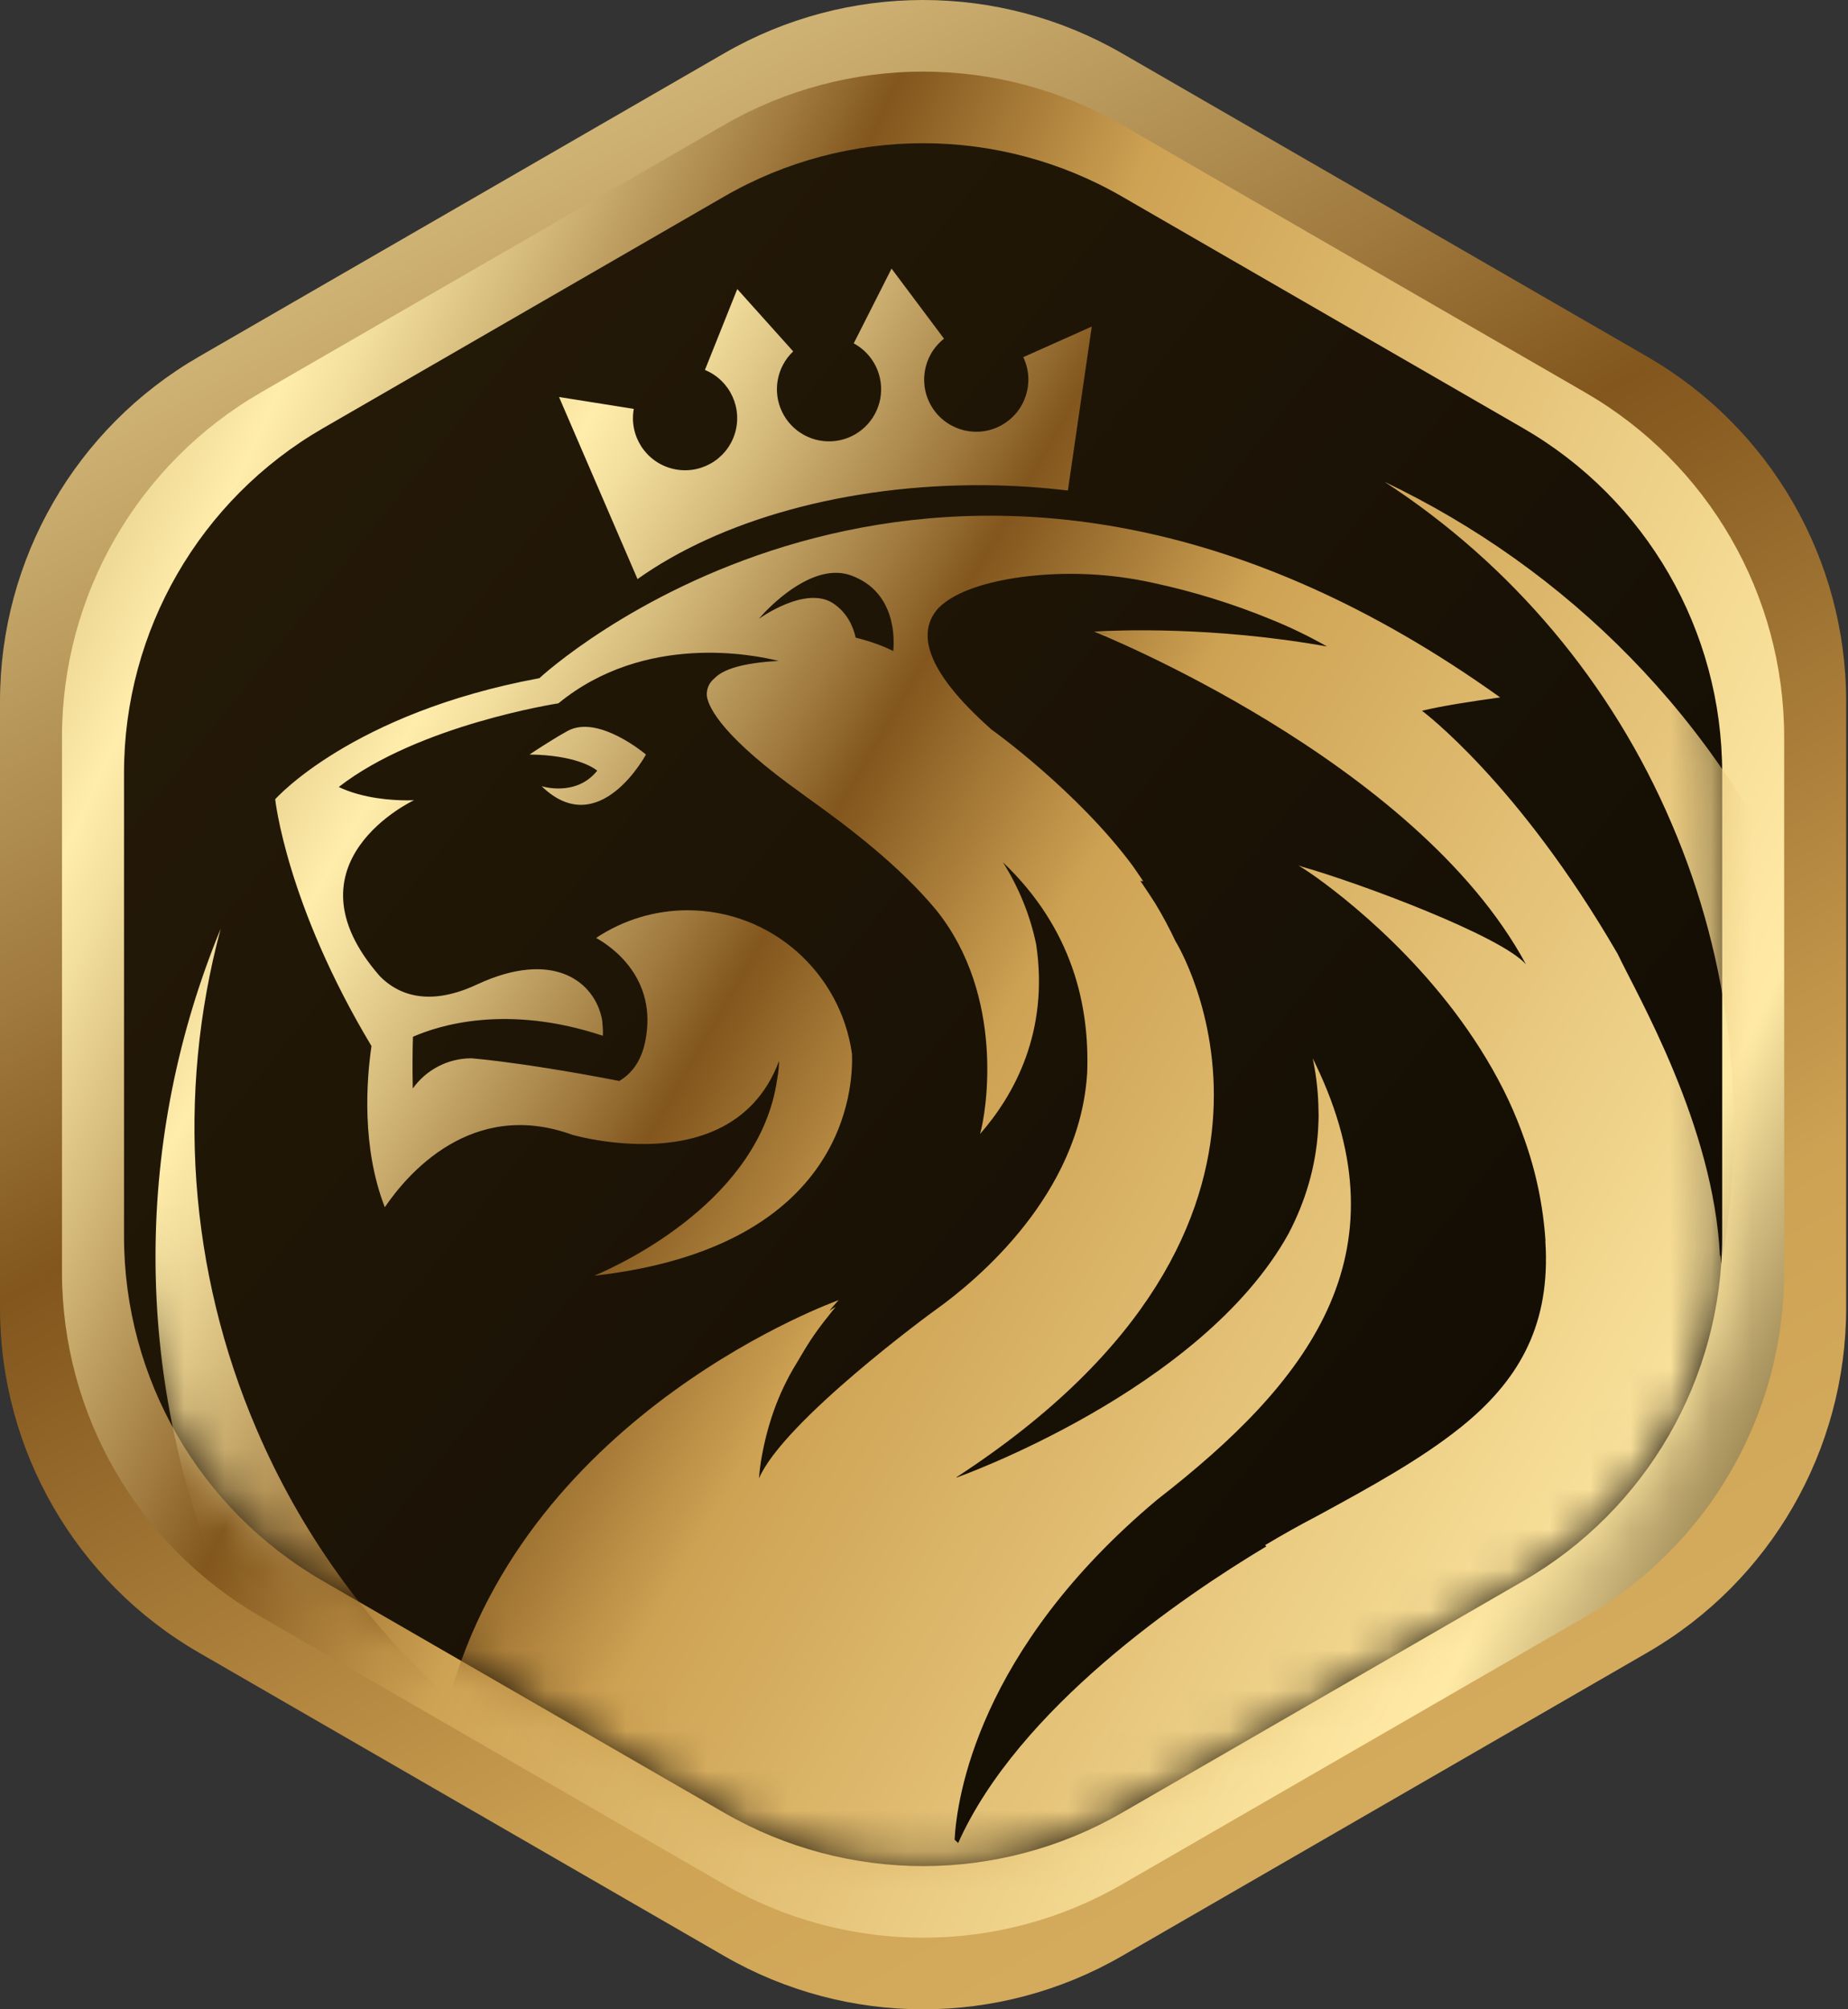
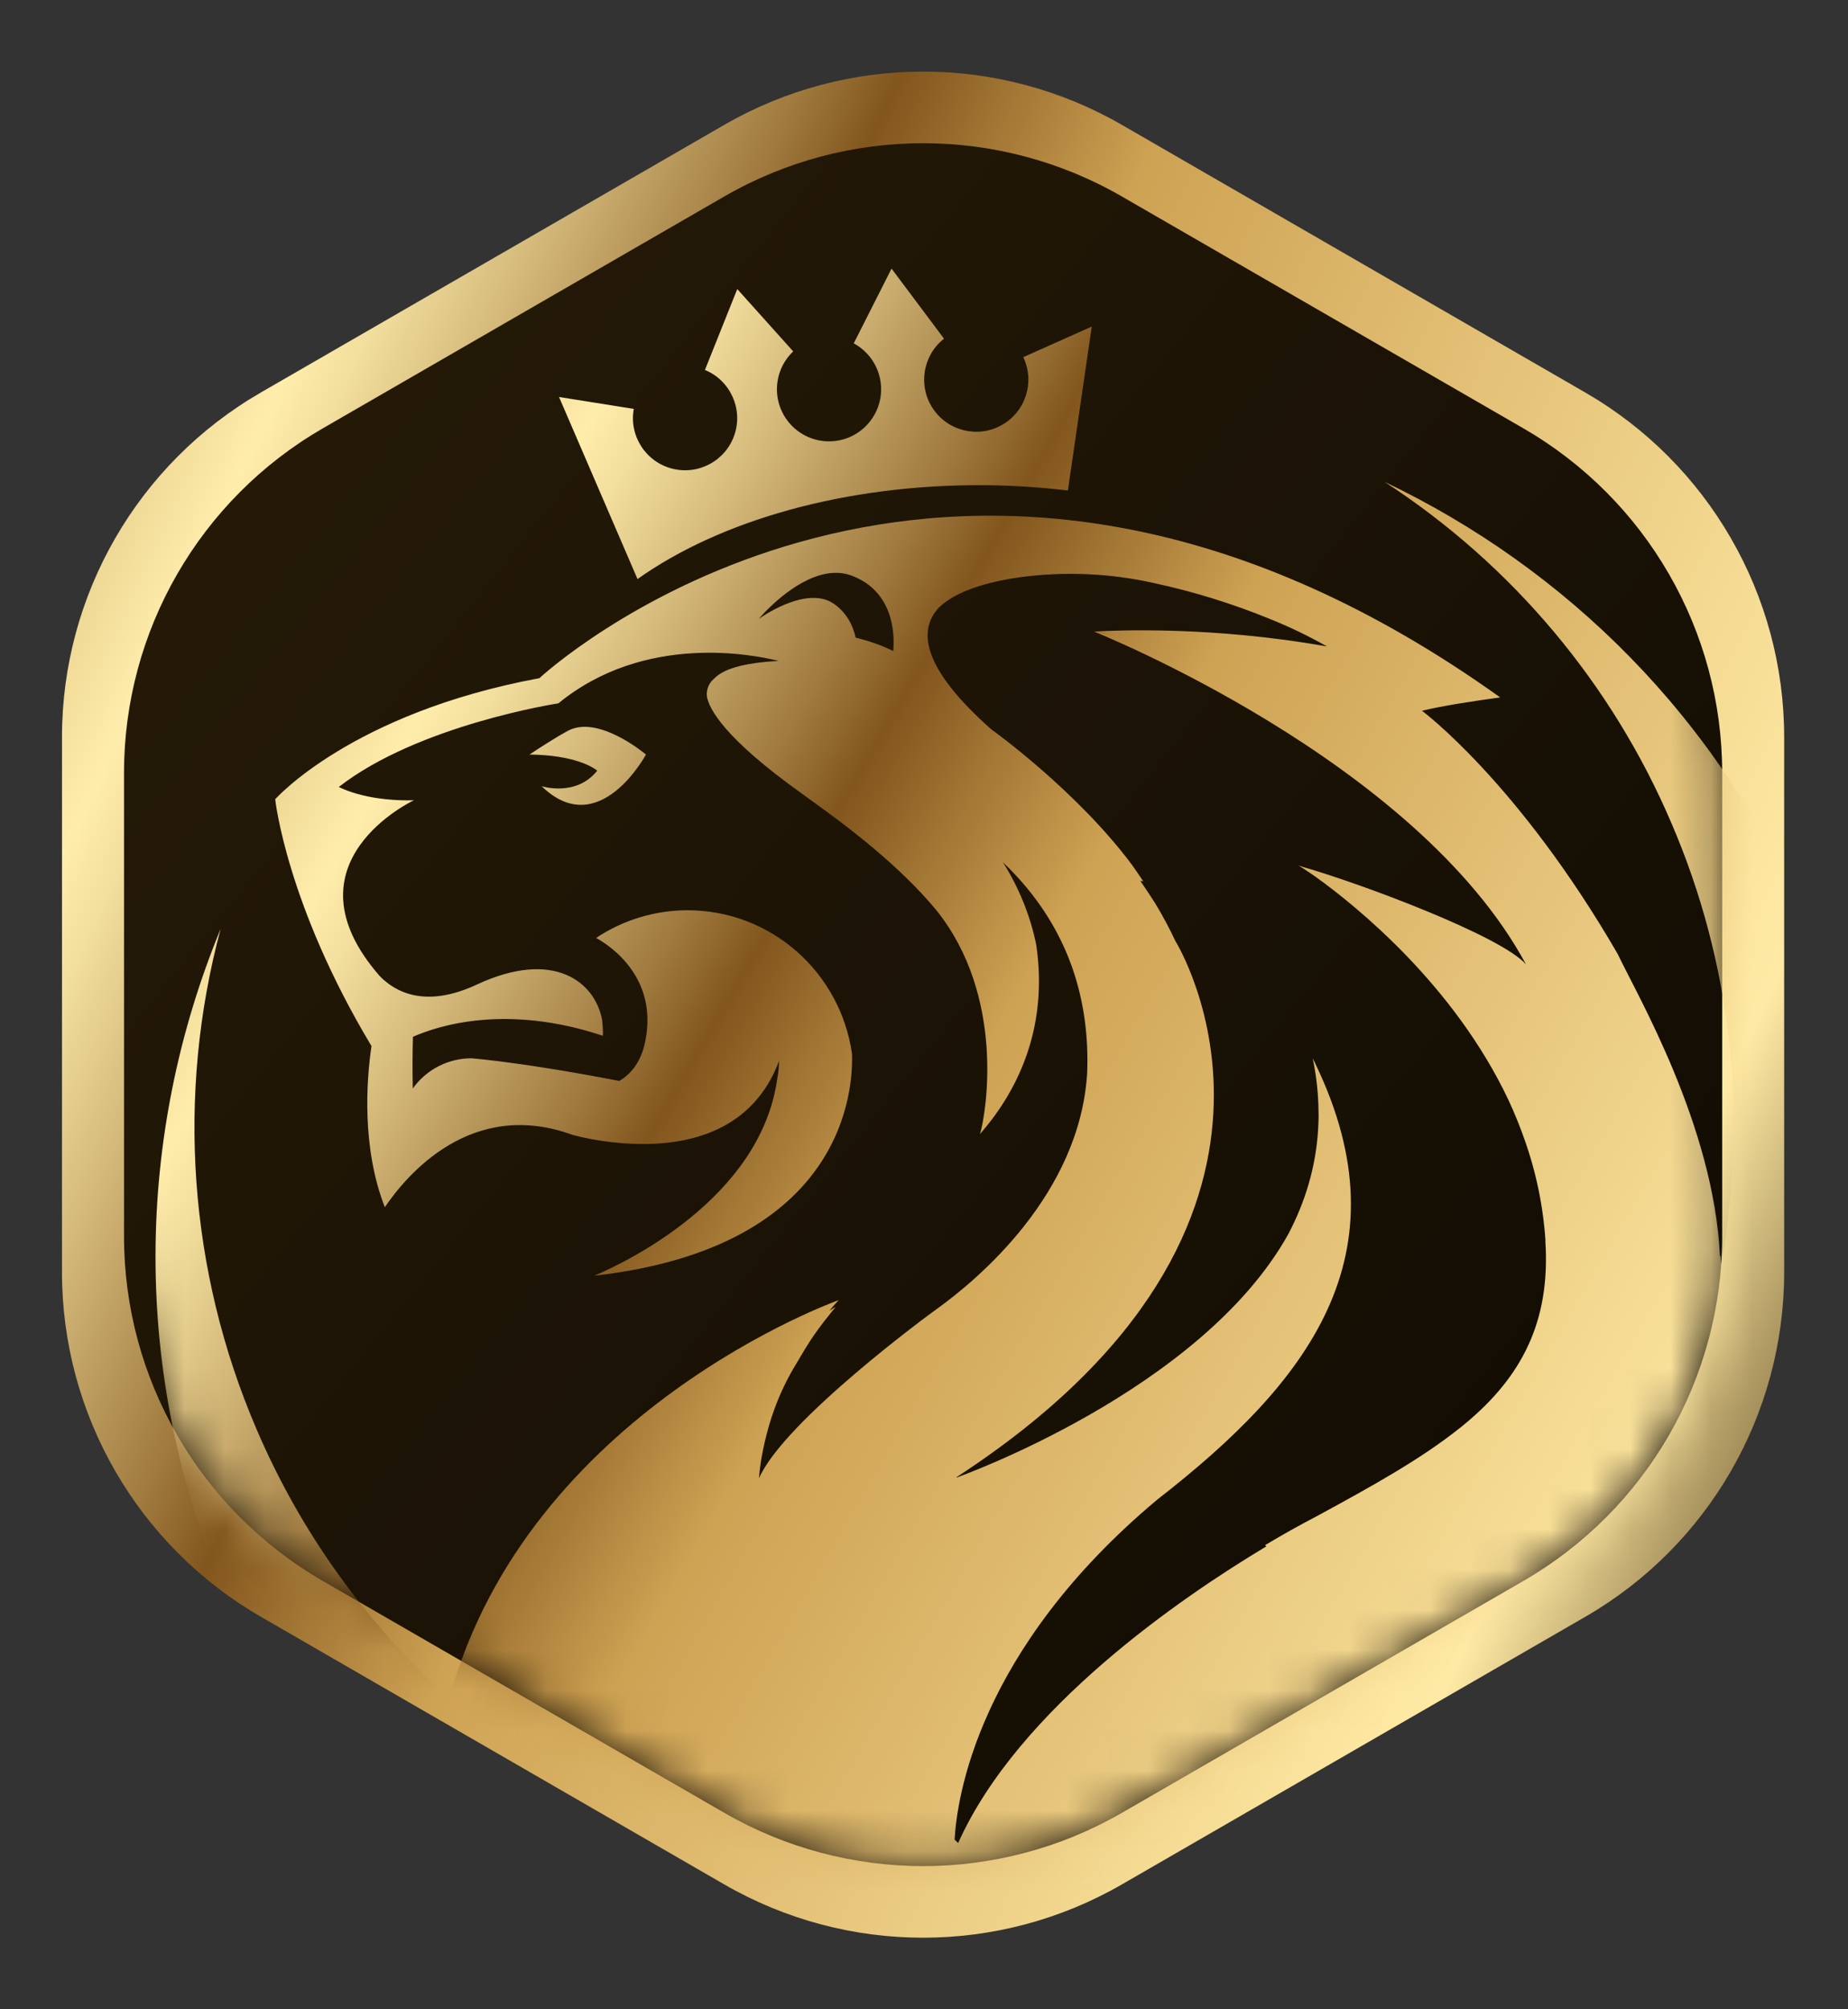
<svg xmlns="http://www.w3.org/2000/svg" xmlns:xlink="http://www.w3.org/1999/xlink" width="46px" height="50px" viewBox="0 0 46 50" version="1.1">
  <rect x="0" y="0" width="46" height="50" fill="#333333" stroke="none" />
  <title>group-28</title>
  <defs>
    <linearGradient x1="177.991%" y1="317.336%" x2="-22.249%" y2="-64.511%" id="linearGradient-1">
      <stop stop-color="#B58947" offset="0%" />
      <stop stop-color="#A3732F" offset="11%" />
      <stop stop-color="#361F00" offset="17%" />
      <stop stop-color="#FFEAA5" offset="30%" />
      <stop stop-color="#CEA253" offset="62%" />
      <stop stop-color="#82561D" offset="71%" />
      <stop stop-color="#A07A3F" offset="74%" />
      <stop stop-color="#D3B879" offset="80%" />
      <stop stop-color="#F2DE9D" offset="84%" />
      <stop stop-color="#FFEDAB" offset="86%" />
      <stop stop-color="#EAD290" offset="90%" />
      <stop stop-color="#B88E4B" offset="97%" />
      <stop stop-color="#A3732F" offset="100%" />
    </linearGradient>
    <linearGradient x1="135.292%" y1="84.884%" x2="-8.452%" y2="9.944%" id="linearGradient-2">
      <stop stop-color="#B58947" offset="0%" />
      <stop stop-color="#A3732F" offset="11%" />
      <stop stop-color="#361F00" offset="17%" />
      <stop stop-color="#FFEAA5" offset="30%" />
      <stop stop-color="#CEA253" offset="62%" />
      <stop stop-color="#82561D" offset="71%" />
      <stop stop-color="#A07A3F" offset="74%" />
      <stop stop-color="#D3B879" offset="80%" />
      <stop stop-color="#F2DE9D" offset="84%" />
      <stop stop-color="#FFEDAB" offset="86%" />
      <stop stop-color="#EAD290" offset="90%" />
      <stop stop-color="#B88E4B" offset="97%" />
      <stop stop-color="#A3732F" offset="100%" />
    </linearGradient>
    <linearGradient x1="-1.11022302e-14%" y1="0%" x2="144.796%" y2="124.823%" id="linearGradient-3">
      <stop stop-color="#281C08" offset="0%" />
      <stop stop-color="#050301" offset="100%" />
    </linearGradient>
    <path d="M24.84,1.326 L34.831,7.094 C37.894,8.863 39.781,12.131 39.781,15.668 L39.781,27.204 C39.781,30.741 37.894,34.01 34.831,35.778 L24.841,41.546 C21.778,43.315 18.004,43.315 14.941,41.546 L4.95,35.778 C1.887,34.01 0,30.741 0,27.204 L0,15.668 C0,12.131 1.887,8.863 4.95,7.094 L14.94,1.326 C18.003,-0.442 21.777,-0.442 24.84,1.326 Z" id="path-4" />
    <linearGradient x1="123.933%" y1="84.884%" x2="-0.668%" y2="9.944%" id="linearGradient-6">
      <stop stop-color="#B58947" offset="0%" />
      <stop stop-color="#A3732F" offset="11%" />
      <stop stop-color="#361F00" offset="17%" />
      <stop stop-color="#FFEAA5" offset="30%" />
      <stop stop-color="#CEA253" offset="62%" />
      <stop stop-color="#82561D" offset="71%" />
      <stop stop-color="#A07A3F" offset="74%" />
      <stop stop-color="#D3B879" offset="80%" />
      <stop stop-color="#F2DE9D" offset="84%" />
      <stop stop-color="#FFEDAB" offset="86%" />
      <stop stop-color="#EAD290" offset="90%" />
      <stop stop-color="#B88E4B" offset="97%" />
      <stop stop-color="#A3732F" offset="100%" />
    </linearGradient>
  </defs>
  <g id="Page-1" stroke="none" stroke-width="1" fill="none" fill-rule="evenodd">
    <g id="group-28">
-       <path d="M27.927,1.326 L41.004,8.876 C44.067,10.645 45.954,13.913 45.954,17.45 L45.954,32.55 C45.954,36.087 44.067,39.356 41.004,41.124 L27.927,48.674 C24.864,50.443 21.09,50.443 18.027,48.674 L4.95,41.124 C1.887,39.356 0,36.087 0,32.55 L0,17.45 C0,13.913 1.887,10.645 4.95,8.876 L18.027,1.326 C21.09,-0.442 24.864,-0.442 27.927,1.326 Z" id="Path" fill="url(#linearGradient-1)" fill-rule="nonzero" />
      <path d="M27.927,3.108 L39.461,9.768 C42.524,11.537 44.411,14.805 44.411,18.341 L44.411,31.659 C44.411,35.196 42.524,38.465 39.461,40.233 L27.927,46.892 C24.864,48.661 21.09,48.661 18.027,46.892 L6.493,40.232 C3.43,38.464 1.543,35.196 1.543,31.659 L1.543,18.341 C1.543,14.804 3.43,11.536 6.493,9.767 L18.027,3.108 C21.09,1.34 24.864,1.34 27.927,3.108 L27.927,3.108 Z" id="Path" fill="url(#linearGradient-2)" fill-rule="nonzero" />
      <path d="M27.927,4.89 L37.918,10.658 C40.981,12.427 42.868,15.695 42.868,19.232 L42.868,30.768 C42.868,34.305 40.981,37.574 37.918,39.342 L27.928,45.11 C24.865,46.879 21.091,46.879 18.028,45.11 L8.037,39.342 C4.974,37.574 3.087,34.305 3.087,30.768 L3.087,19.232 C3.087,15.695 4.974,12.427 8.037,10.658 L18.027,4.89 C21.09,3.122 24.864,3.122 27.927,4.89 Z" id="Path" fill="url(#linearGradient-3)" fill-rule="nonzero" />
      <g id="Clipped" transform="translate(3.087, 3.564)">
        <mask id="mask-5" fill="white">
          <use xlink:href="#path-4" />
        </mask>
        <g id="wezpynv3bd" />
        <path d="M31.374,8.425 C35.895,10.582 39.689,14.305 41.817,19.268 C46.468,30.115 41.44,42.675 30.587,47.323 C19.734,51.971 7.165,46.947 2.514,36.101 C0.157,30.604 0.294,24.671 2.406,19.548 C1.295,23.681 1.609,28.067 3.298,31.999 C4.391,34.555 6.03,36.841 8.099,38.696 C10.059,31.527 17.79,28.789 17.79,28.789 C17.79,28.789 17.7,28.881 17.558,29.054 C17.636,29.004 17.689,28.973 17.713,28.96 C17.65,29.034 17.59,29.111 17.53,29.188 C17.382,29.37 17.242,29.559 17.111,29.754 C17.073,29.81 17.039,29.867 17.003,29.923 C16.917,30.055 16.84,30.199 16.746,30.351 C16.264,31.13 15.994,31.951 15.851,32.818 C15.831,32.951 15.816,33.086 15.805,33.224 C16.422,31.798 20.097,29.101 20.225,29.014 C21.232,28.291 23.797,26.164 23.975,23.127 C24.035,21.479 23.621,19.559 21.885,17.9 L21.878,17.893 C22.266,18.509 22.552,19.197 22.705,19.936 C23.032,22.124 22.148,23.696 21.308,24.655 C21.47,24.1 21.934,21.222 20.22,19.085 C19.298,17.974 18.034,17.017 17.066,16.325 C16.998,16.277 16.94,16.233 16.876,16.187 L16.875,16.185 C14.93,14.799 14.557,14.065 14.509,13.765 C14.49,13.596 14.559,13.428 14.692,13.321 C14.909,13.091 15.398,12.931 16.293,12.883 C15.69,12.73 12.965,12.176 10.813,13.938 C10.813,13.938 7.333,14.471 5.345,16.02 C5.954,16.311 6.689,16.351 7.03,16.352 L7.064,16.352 C7.163,16.352 7.22,16.348 7.22,16.348 C7.22,16.348 3.894,17.9 6.368,20.728 C6.743,21.11 7.484,21.542 8.783,20.936 C10.696,20.044 11.73,20.873 11.901,21.82 C11.901,21.82 11.934,22.117 11.917,22.21 C9.511,21.41 7.819,21.96 7.192,22.236 C7.182,22.559 7.176,22.986 7.188,23.523 C7.524,23.052 8.066,22.772 8.645,22.771 C8.645,22.771 8.869,22.788 9.308,22.842 L9.372,22.85 C9.984,22.928 10.977,23.073 12.328,23.335 C12.623,23.16 12.873,22.862 12.977,22.338 C13.287,20.771 12.131,19.988 11.752,19.776 C12.425,19.328 13.215,19.089 14.023,19.087 C16.119,19.087 17.835,20.643 18.12,22.658 C18.153,23.498 17.977,27.471 11.708,28.181 C12.478,27.854 15.827,26.265 16.256,23.305 C16.299,23.073 16.304,22.905 16.305,22.855 L16.305,22.839 C15.655,24.567 14.086,24.927 12.805,24.903 C12.342,24.893 11.881,24.839 11.428,24.741 L11.168,24.678 C8.644,23.755 7.032,25.68 6.492,26.477 C5.916,24.998 6.032,23.336 6.16,22.467 C4.04,18.937 3.763,16.325 3.763,16.325 C3.763,16.325 5.652,14.182 10.339,13.312 C10.339,13.312 10.413,13.245 10.464,13.202 C11.657,12.179 21.326,4.541 34.257,13.792 L34.246,13.792 C33.914,13.837 33.583,13.886 33.253,13.94 L33.184,13.951 L33.114,13.963 C32.822,14.013 32.528,14.069 32.309,14.123 C32.309,14.123 34.703,15.898 37.179,20.173 C37.67,21.208 39.571,24.443 39.726,27.693 L39.74,27.68 C39.74,27.68 39.747,27.754 39.755,27.887 C40.435,24.189 40.004,20.372 38.517,16.917 C37.031,13.441 34.545,10.485 31.375,8.425 L31.374,8.425 Z M22.324,10.797 C21.53,10.908 20.709,11.132 20.274,11.565 C19.747,12.145 19.89,13.082 21.592,14.589 C21.63,14.613 23.732,16.127 25.103,17.975 C25.127,18.006 25.244,18.179 25.371,18.367 C25.347,18.363 25.322,18.359 25.298,18.355 C25.45,18.58 25.625,18.843 25.666,18.912 C25.853,19.219 26.025,19.542 26.182,19.876 L26.182,19.873 C26.182,19.873 30.489,26.841 20.721,33.196 L20.718,33.206 C20.718,33.206 26.803,31.058 28.981,27.146 C29.401,26.347 29.663,25.487 29.722,24.562 C29.729,24.404 29.741,24.248 29.733,24.086 C29.729,23.675 29.687,23.265 29.607,22.861 L29.588,22.771 L29.659,22.916 C31.958,27.691 29.442,30.861 25.723,33.75 C21.241,37.5 20.729,41.203 20.675,42.215 L20.763,42.299 C22.265,38.946 26.336,36.174 28.434,34.917 L28.404,34.886 C28.821,34.636 29.246,34.397 29.678,34.172 C31.036,33.435 32.283,32.747 33.262,31.962 L33.269,31.961 L33.272,31.955 C34.67,30.831 35.464,29.505 35.39,27.519 C35.387,27.457 35.384,27.395 35.38,27.333 C35.382,27.323 35.382,27.313 35.382,27.303 C35.324,26.441 35.147,25.59 34.855,24.776 C34.742,24.454 34.613,24.138 34.47,23.828 C33.113,20.942 30.658,18.973 29.685,18.272 C29.403,18.073 29.233,17.971 29.233,17.971 C29.233,17.971 29.265,17.981 29.325,18.004 C30.74,18.405 34.265,19.717 34.897,20.433 C32.154,15.34 24.147,12.153 24.147,12.153 L24.157,12.153 L24.173,12.152 L24.194,12.15 L24.221,12.149 C24.673,12.122 27.091,12.014 29.945,12.523 C29.491,12.266 29.021,12.039 28.537,11.844 C27.593,11.457 26.616,11.155 25.618,10.941 C24.537,10.701 23.421,10.652 22.323,10.797 L22.324,10.797 Z M12.992,15.212 C12.992,15.212 11.825,17.391 10.395,16 C10.395,16 11.25,16.276 11.779,15.614 C11.776,15.612 11.772,15.609 11.769,15.606 L11.763,15.601 C11.675,15.533 11.22,15.226 10.093,15.212 L10.099,15.209 C10.137,15.183 10.375,15.025 10.635,14.865 L10.687,14.833 C10.713,14.816 10.74,14.8 10.766,14.785 L10.814,14.755 C10.894,14.708 10.973,14.663 11.044,14.624 C11.81,14.208 12.992,15.212 12.992,15.212 L12.992,15.212 Z M15.972,11.649 L15.956,11.665 C15.859,11.768 15.804,11.835 15.804,11.835 C15.804,11.835 16.968,10.988 17.66,11.455 C18.003,11.687 18.15,12.026 18.213,12.303 C18.608,12.402 18.925,12.522 19.168,12.648 L19.147,12.638 C19.174,12.371 19.232,11.174 18.105,10.758 C17.285,10.457 16.375,11.238 15.972,11.649 L15.972,11.649 Z M24.146,12.154 L24.156,12.155 L24.168,12.157 L24.184,12.16 L24.583,12.226 C24.438,12.196 24.293,12.172 24.146,12.154 L24.146,12.154 Z M19.106,3.121 L20.411,4.864 C19.877,5.285 19.759,6.045 20.138,6.608 C20.518,7.171 21.268,7.346 21.857,7.009 C22.447,6.672 22.677,5.937 22.384,5.324 L24.089,4.562 L23.494,8.642 C22.834,8.564 22.155,8.517 21.458,8.51 C17.949,8.48 14.82,9.396 12.782,10.846 L10.828,6.315 L12.689,6.611 C12.568,7.281 12.986,7.93 13.645,8.098 C14.305,8.266 14.982,7.896 15.197,7.25 C15.411,6.604 15.089,5.902 14.46,5.642 L15.265,3.629 L16.657,5.18 C16.249,5.567 16.136,6.173 16.378,6.68 C16.62,7.188 17.162,7.482 17.719,7.408 C18.277,7.334 18.723,6.909 18.825,6.356 C18.926,5.803 18.659,5.247 18.164,4.98 L19.105,3.121 L19.106,3.121 Z" id="Shape" fill="url(#linearGradient-6)" fill-rule="nonzero" mask="url(#mask-5)" />
      </g>
    </g>
  </g>
</svg>